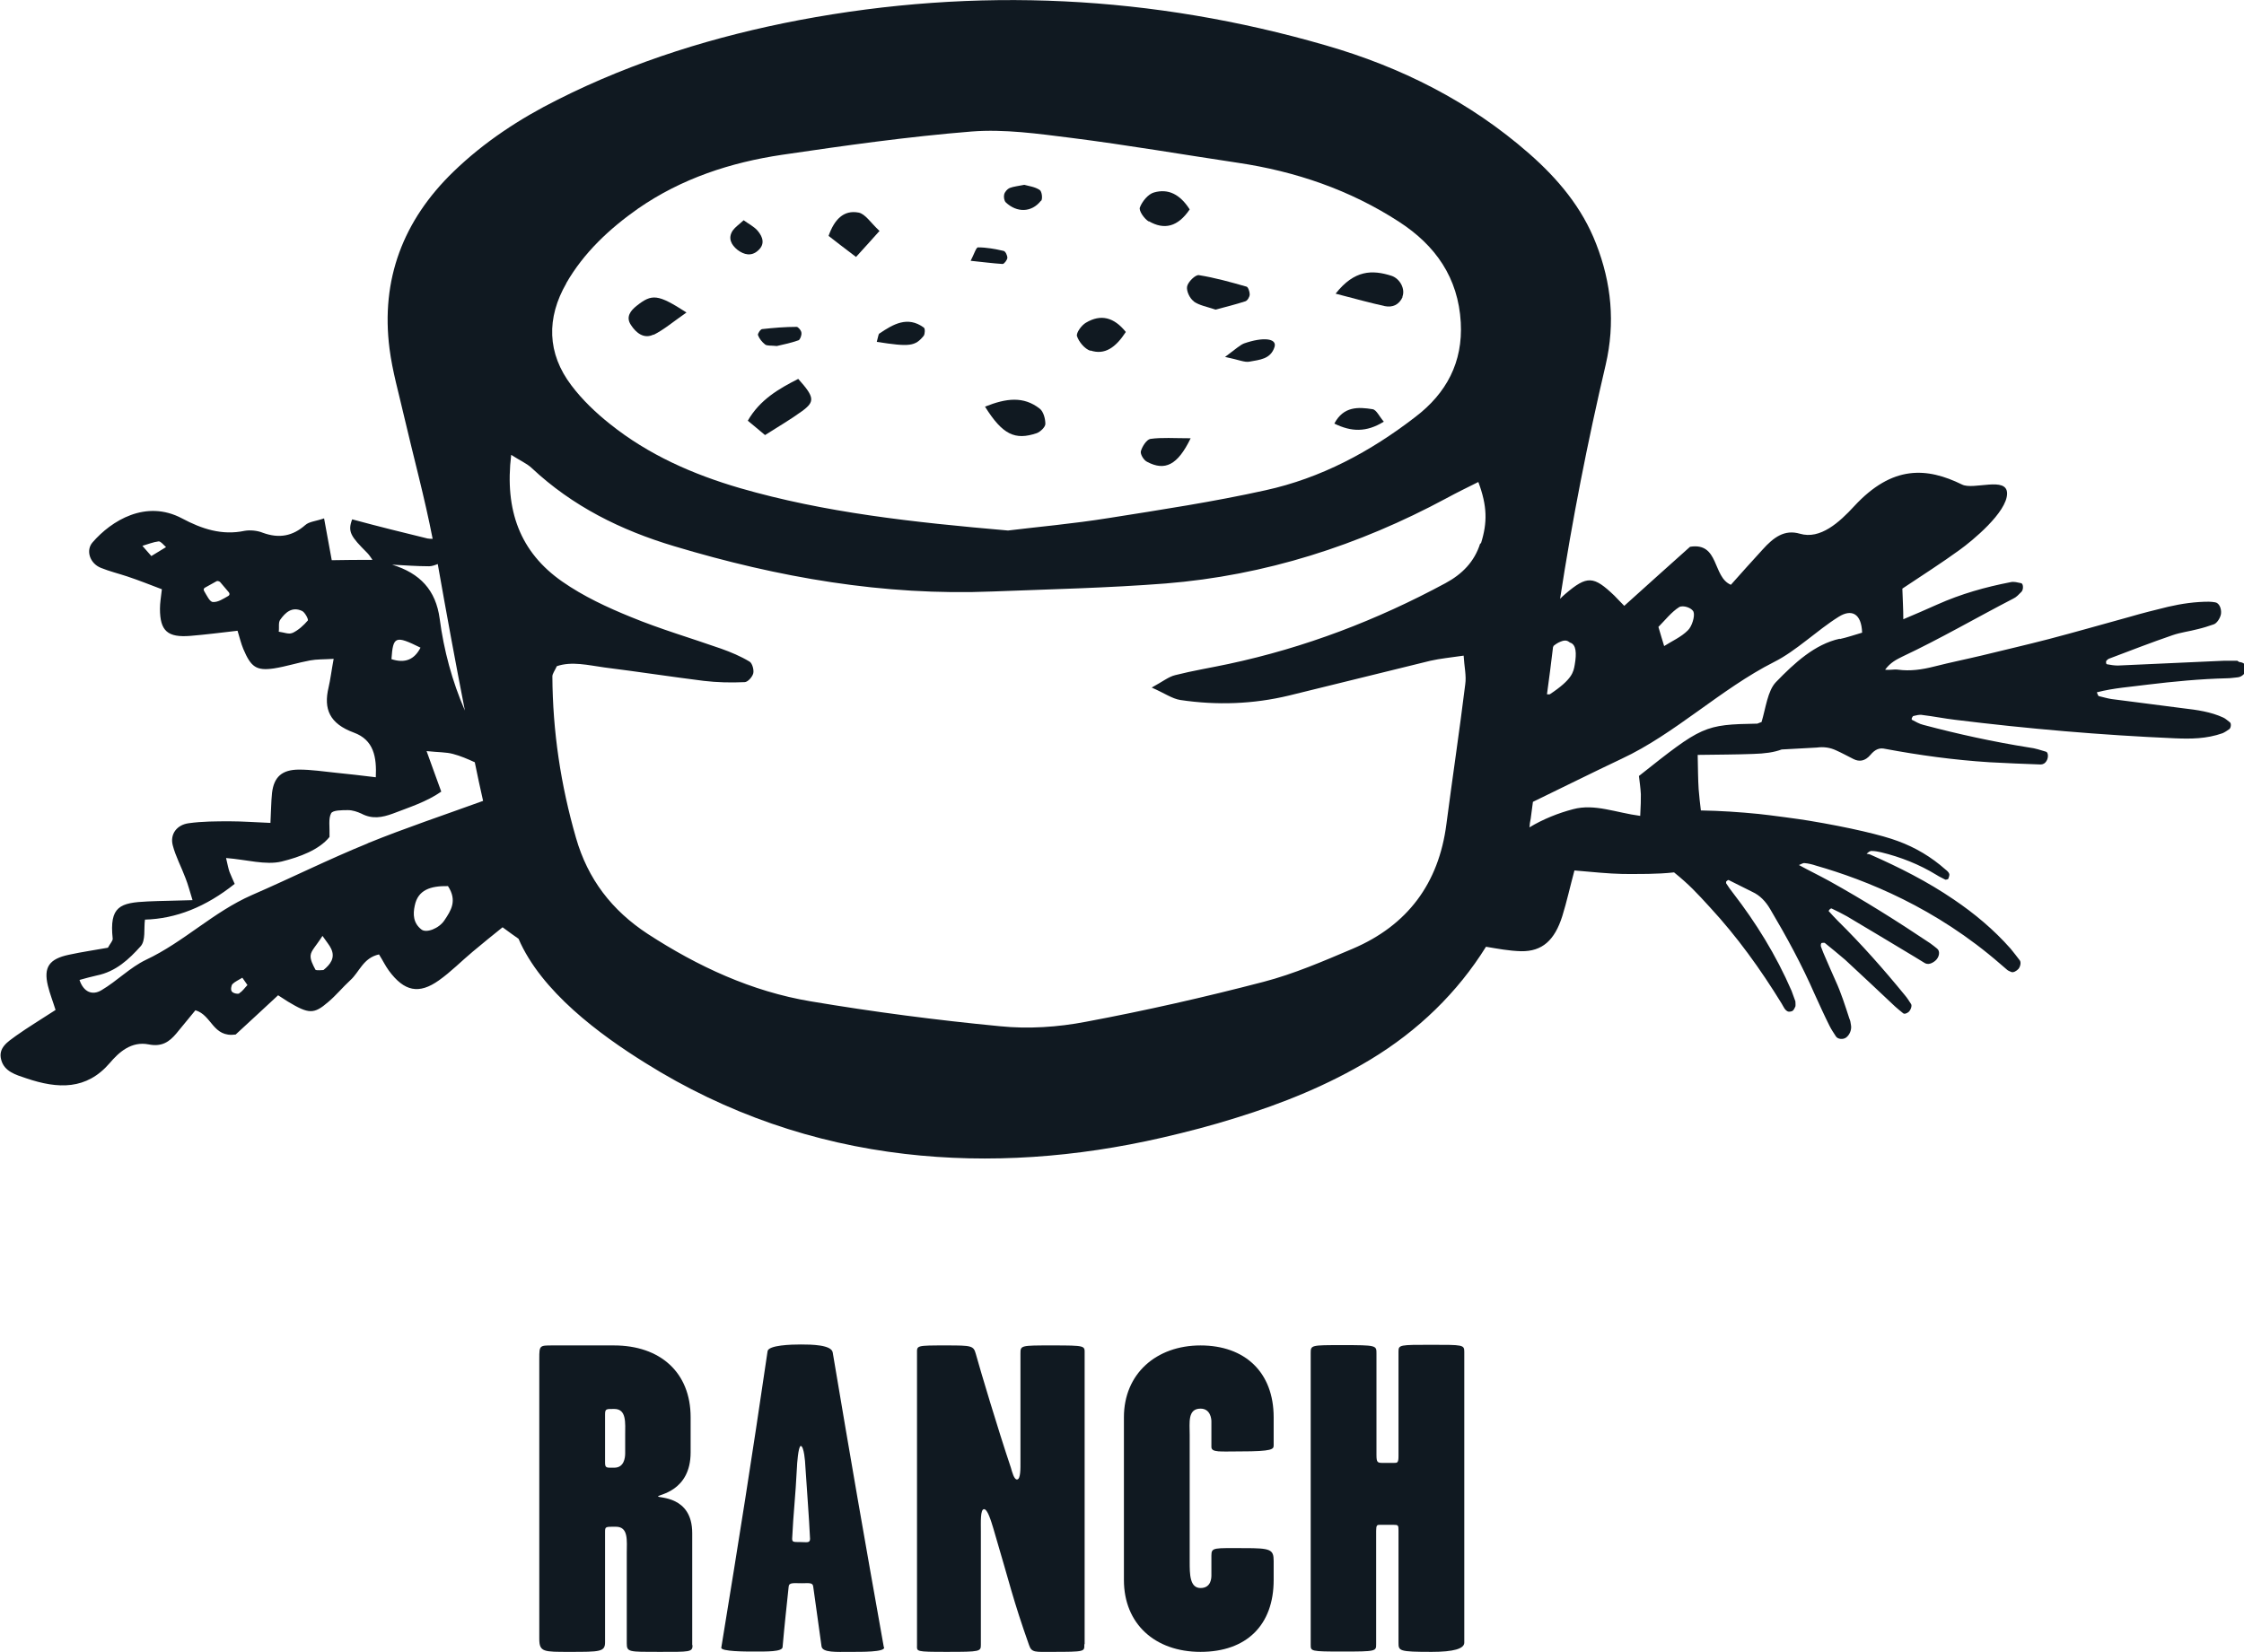
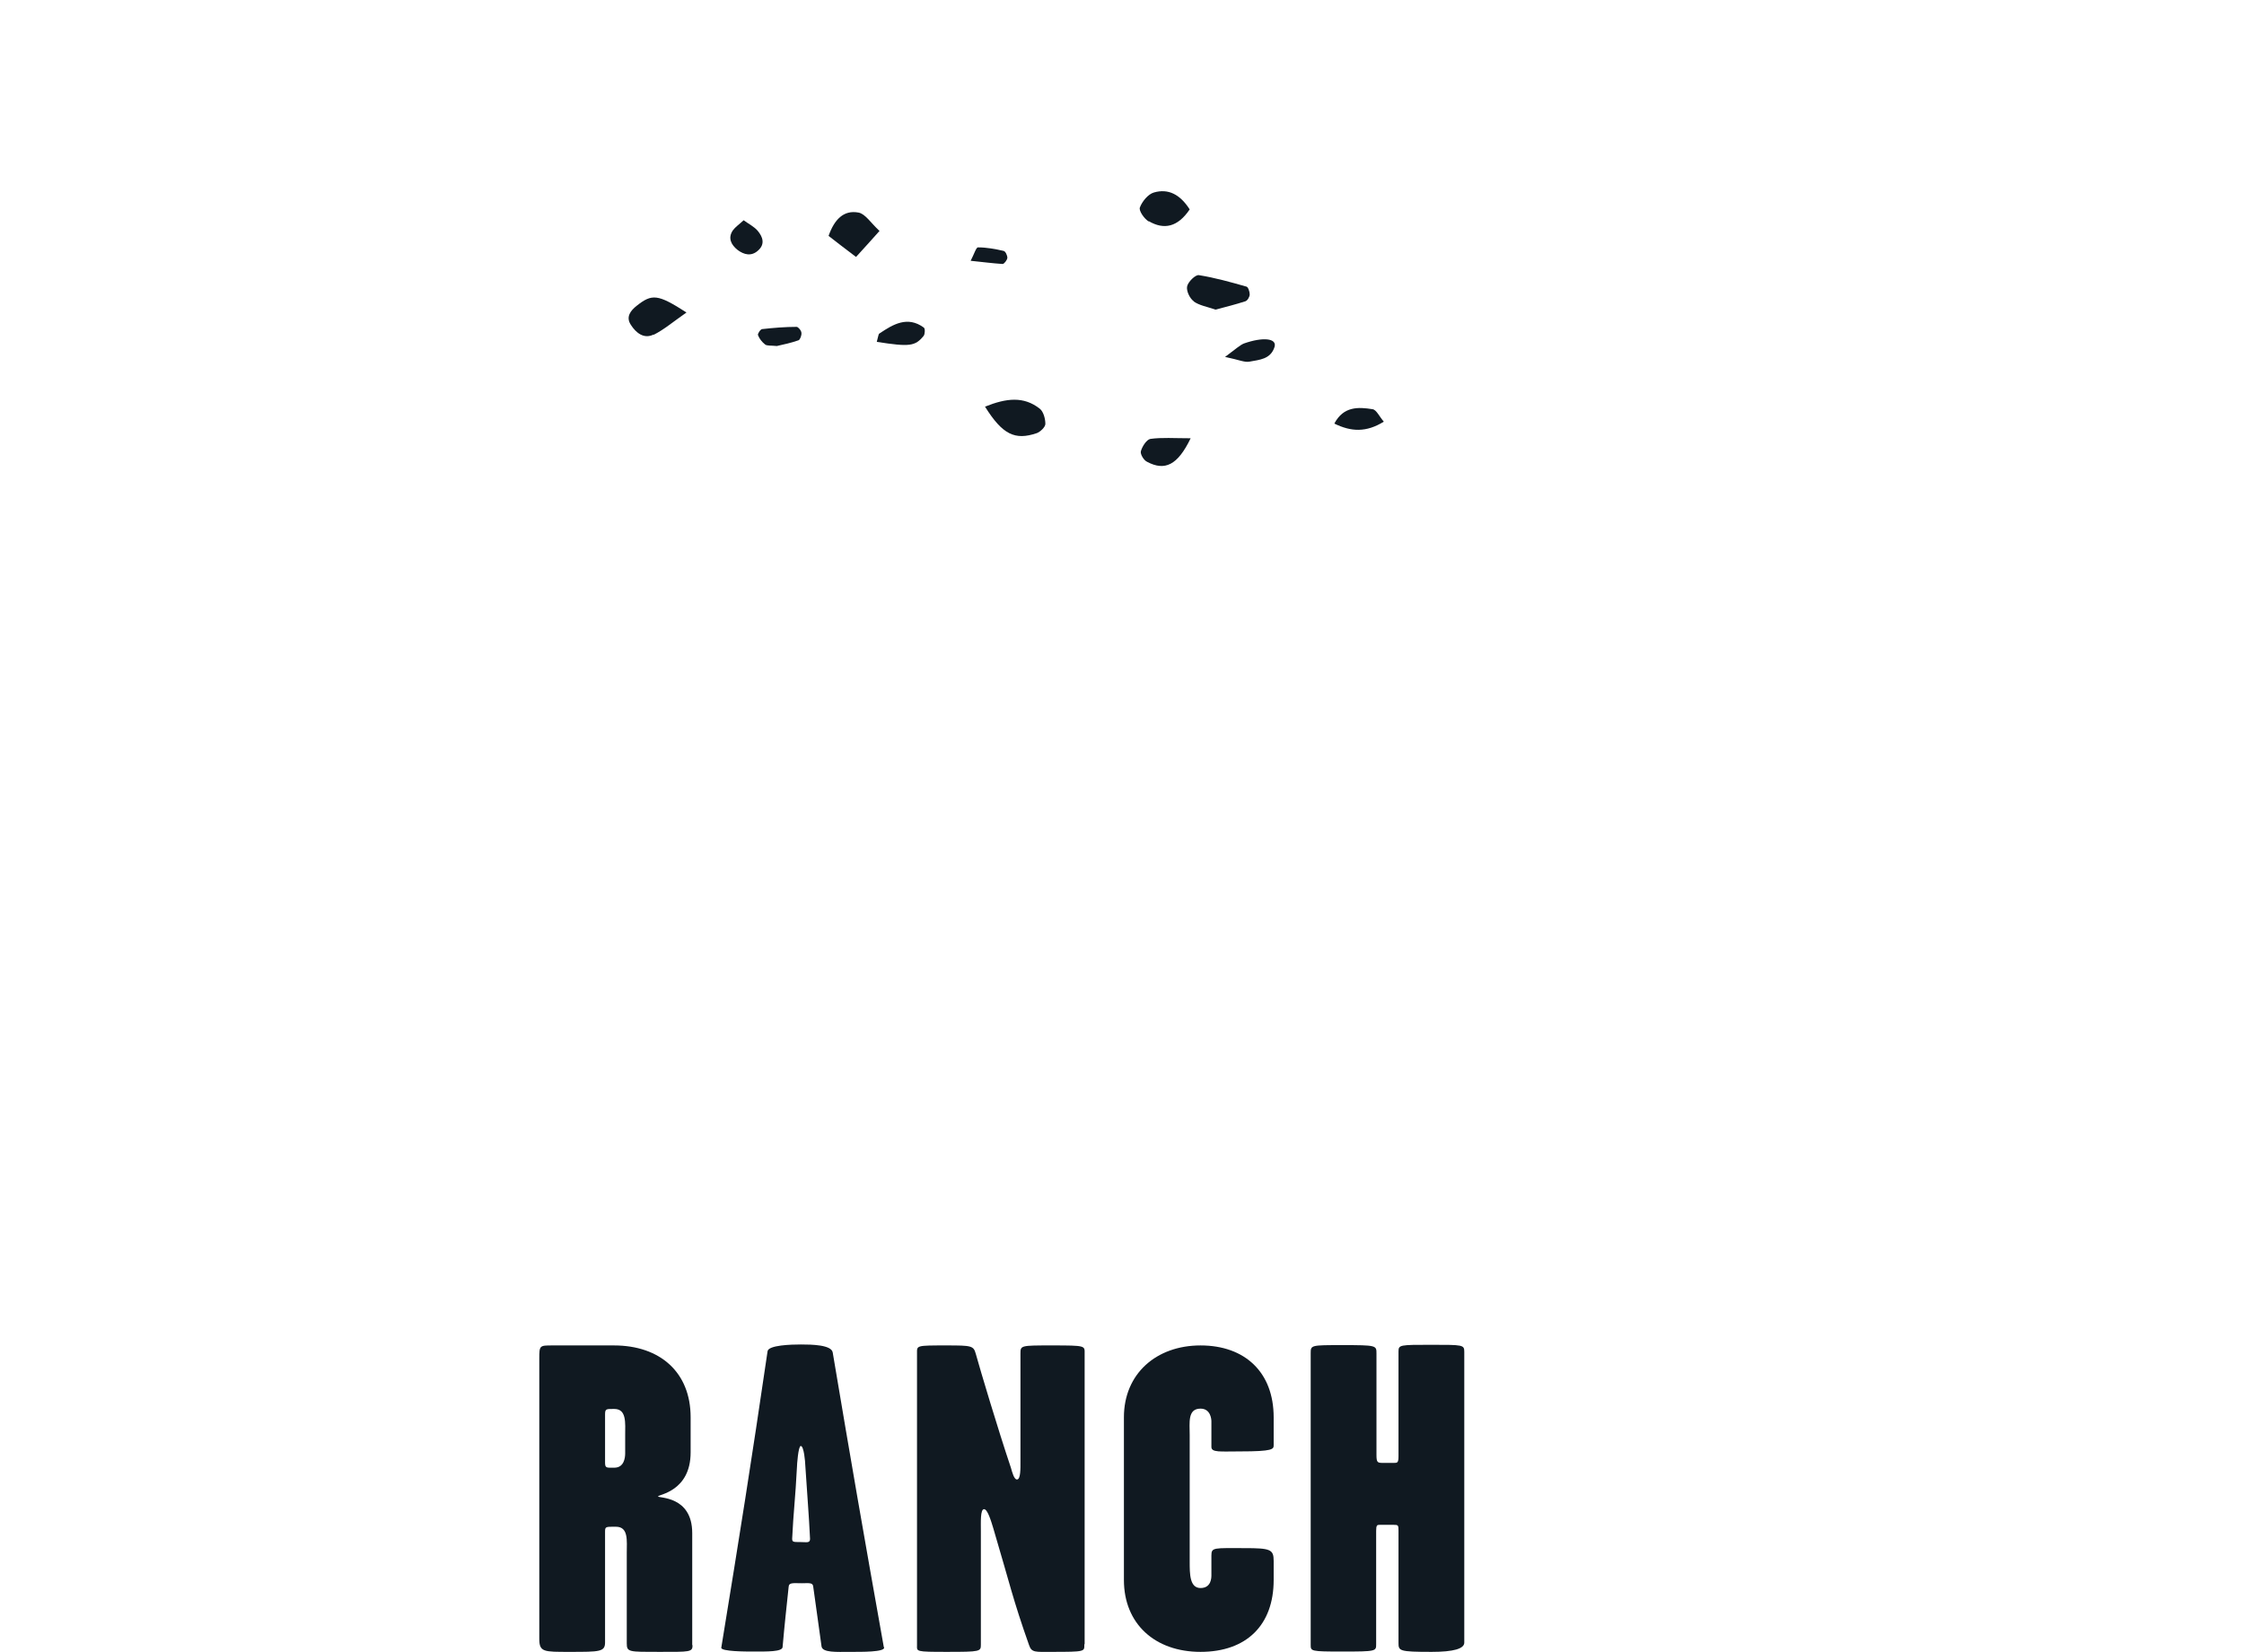
<svg xmlns="http://www.w3.org/2000/svg" id="Layer_1" viewBox="0 0 70.28 51.75">
  <defs>
    <style>
      .cls-1 {
        fill: #101921;
      }
    </style>
  </defs>
  <g>
    <path class="cls-1" d="M21.69,51.54c0,.22-.08.21-1.04.21s-1.02.01-1.02-.27v-2.83c0-.38.06-.82-.34-.82-.32,0-.34-.01-.34.16v3.46c0,.3-.16.3-1.11.3-.81,0-.95.01-.95-.41v-8.78c0-.41.01-.41.41-.41h1.93c1.44,0,2.4.84,2.4,2.25v1.1c0,1.23-1.02,1.32-1.02,1.38,0,.06,1.07-.03,1.07,1.15v3.51ZM19.58,45.52v-.56c0-.38.05-.82-.34-.82-.25,0-.29-.01-.29.17v1.51c0,.18.05.16.29.16.3,0,.34-.3.34-.45Z" />
    <path class="cls-1" d="M27.69,51.61c.03.15-.71.14-1.08.14-.4,0-.85.03-.88-.17-.11-.77-.15-1.11-.26-1.87-.01-.14-.14-.11-.36-.11-.26,0-.4-.03-.41.11-.08.77-.12,1.1-.19,1.89-.01.15-.49.14-.93.14-.21,0-1,0-.99-.12.59-3.61.93-5.75,1.45-9.29.03-.19.74-.21,1.04-.21.34,0,.96.01,1,.25.59,3.51.96,5.64,1.6,9.23ZM25.37,48.21c-.04-.82-.08-1.23-.15-2.32,0-.07-.04-.59-.14-.59-.08,0-.12.6-.12.66-.05.99-.11,1.4-.15,2.24,0,.11.03.11.26.11.19,0,.3.04.3-.1Z" />
    <path class="cls-1" d="M33.96,51.52c0,.22.04.23-1.02.23-.51,0-.63.03-.71-.21-.51-1.44-.6-1.91-1.12-3.66-.07-.23-.18-.6-.29-.6-.12,0-.1.41-.1.69v3.55c0,.22-.01.23-1.07.23-.99,0-.93-.01-.93-.21v-9.14c0-.25-.04-.25.93-.25.78,0,.84.01.91.26.15.54.69,2.35,1.1,3.57.04.14.1.37.19.37.12,0,.11-.36.11-.56v-3.39c0-.25.01-.25.99-.25,1.07,0,1.02.01,1.02.26v9.09Z" />
    <path class="cls-1" d="M39.89,49.5c0,1.41-.85,2.25-2.29,2.25s-2.4-.89-2.4-2.25v-5.1c0-1.36,1.01-2.25,2.4-2.25s2.29.84,2.29,2.25v.88c0,.12-.03.19-1.04.19-.63,0-.91.04-.91-.14v-.8c0-.08-.03-.4-.34-.4-.41,0-.34.44-.34.82v3.98c0,.38,0,.82.34.82s.34-.33.34-.4v-.62c0-.26.08-.23,1.04-.23.81,0,.91.04.91.4v.59Z" />
    <path class="cls-1" d="M45.86,51.46q0,.29-1.02.29c-1.03,0-1.04-.03-1.04-.29v-3.51c0-.17-.01-.18-.16-.18h-.43c-.08,0-.11.01-.11.19v3.55c0,.22,0,.23-1.06.23-.99,0-.99-.01-.99-.21v-9.14c0-.25.01-.25.99-.25,1.07,0,1.07.01,1.07.26v3.18c0,.23.03.25.19.25h.36c.1,0,.14,0,.14-.21v-3.28c0-.21.04-.21,1.03-.21s1.03,0,1.03.22v9.08Z" />
  </g>
  <g>
-     <path class="cls-1" d="M23.42,13.18c.19.16.33.27.54.45.39-.25.79-.48,1.16-.75.41-.3.39-.44-.12-1.01-.61.31-1.2.65-1.58,1.31Z" />
    <path class="cls-1" d="M37.38,9.44c.18.13.43.17.69.26.3-.08.62-.16.93-.26.07-.02.14-.14.14-.22,0-.08-.05-.23-.1-.24-.49-.14-.99-.28-1.49-.36-.11-.02-.34.21-.37.35-.03.14.08.38.21.47Z" />
    <path class="cls-1" d="M30.85,12.74c.55.88.94,1.06,1.62.83.11-.04.27-.19.27-.29,0-.16-.06-.39-.18-.48-.5-.39-1.04-.33-1.71-.06Z" />
-     <path class="cls-1" d="M43.92,9.3c.1-.24-.07-.57-.34-.66-.6-.19-1.16-.19-1.75.56.65.17,1.09.29,1.54.39.24.05.45-.04.56-.29Z" />
    <path class="cls-1" d="M20.47,10.49c.32-.16.6-.4,1.03-.7-.9-.58-1.08-.59-1.56-.21-.19.15-.35.35-.18.6.16.25.41.45.71.3Z" />
    <path class="cls-1" d="M35.98,6.93c.48.28.91.18,1.28-.37-.3-.47-.67-.66-1.12-.53-.18.05-.37.28-.44.47-.04.1.14.36.28.44Z" />
-     <path class="cls-1" d="M34.15,10.98c.45.15.79-.09,1.11-.58-.37-.46-.78-.57-1.25-.29-.14.08-.31.32-.28.42.06.18.24.4.42.46Z" />
    <path class="cls-1" d="M27.54,7.23c-.27-.25-.44-.53-.65-.57-.47-.09-.76.22-.94.73.24.19.48.37.86.66.25-.27.46-.51.74-.82Z" />
    <path class="cls-1" d="M36.03,13.75c-.12.02-.26.24-.3.39-.02.09.09.28.2.33.55.29.95.11,1.36-.74-.53,0-.9-.03-1.26.02Z" />
    <path class="cls-1" d="M27.46,10.71c1.03.16,1.2.14,1.47-.19.04-.06.05-.23,0-.26-.51-.37-.96-.1-1.39.19-.03.02-.03.08-.08.26Z" />
-     <path class="cls-1" d="M32.61,6.29c.05-.07.02-.3-.05-.34-.15-.1-.34-.12-.48-.16-.19.04-.33.05-.46.1-.07.03-.15.12-.17.2-.02.08,0,.2.05.25.35.33.81.32,1.1-.05Z" />
    <path class="cls-1" d="M38.36,11.18c.44.09.62.18.77.15.31-.06.67-.07.79-.47.07-.26-.36-.31-.96-.1-.12.05-.23.15-.59.42Z" />
    <path class="cls-1" d="M23.1,7.83c.2.15.43.21.64.02.23-.2.15-.43-.01-.62-.11-.13-.29-.22-.44-.33-.14.13-.26.21-.34.32-.16.24-.05.45.15.61Z" />
    <path class="cls-1" d="M23.74,10.5c.04.11.13.22.22.29.06.05.18.03.37.05.16-.04.43-.09.68-.18.05-.02.1-.16.09-.23,0-.07-.1-.19-.15-.19-.36,0-.72.03-1.08.07-.05,0-.15.15-.13.19Z" />
    <path class="cls-1" d="M43.34,13.21c-.14-.16-.23-.37-.35-.39-.44-.07-.91-.1-1.2.45.53.26,1,.28,1.55-.06Z" />
    <path class="cls-1" d="M31.55,8.08c0-.08-.06-.21-.12-.22-.26-.06-.53-.11-.8-.11-.06,0-.12.21-.23.42.39.04.69.08,1,.1.05,0,.14-.12.15-.19Z" />
-     <path class="cls-1" d="M70.07,20.7c-.14,0-.28,0-.42,0-1.11.05-2.21.1-3.32.15-.12,0-.23-.02-.34-.04-.02,0-.03-.03-.03-.06,0-.02,0-.05.02-.06.02-.02.04-.04.06-.05.66-.25,1.33-.51,2-.74.26-.09.53-.12.79-.19.17-.04.33-.09.5-.15.1-.03.21-.2.23-.33.02-.17-.06-.34-.18-.36-.07-.01-.13-.02-.2-.02-.42,0-.85.06-1.28.16-.41.1-.81.2-1.22.32-.84.23-1.67.47-2.51.69-.69.18-1.39.34-2.08.51-.5.12-1,.22-1.51.35-.39.1-.76.15-1.13.1-.13-.02-.26.02-.41,0,.17-.23.36-.32.54-.41,1.17-.55,2.32-1.22,3.48-1.82.09-.04.17-.13.25-.21.07-.07.06-.26-.01-.27-.11-.02-.22-.06-.34-.03-.77.15-1.53.36-2.29.7-.35.16-.71.31-1.06.46,0-.32-.02-.63-.03-.96.66-.44,1.24-.81,1.79-1.21.39-.28,1.49-1.18,1.49-1.77,0-.55-1.05-.1-1.41-.28-1.1-.54-2.18-.62-3.38.68-.46.5-1.06,1.05-1.7.86-.48-.14-.82.11-1.17.5-.34.37-.67.74-.99,1.1-.58-.24-.36-1.34-1.28-1.19-.64.57-1.36,1.22-2.06,1.85-.15-.15-.23-.24-.31-.32-.65-.62-.85-.64-1.54-.05-.06.05-.11.1-.16.15.38-2.47.86-4.91,1.43-7.34.3-1.3.18-2.55-.3-3.78-.44-1.14-1.2-2.04-2.1-2.83-1.86-1.63-4.01-2.71-6.37-3.39C36.1-.15,30.59-.42,25.03.63c-2.62.5-5.16,1.28-7.56,2.49-1.2.6-2.31,1.33-3.27,2.26-1.57,1.52-2.28,3.37-2,5.55.09.7.29,1.39.45,2.09.3,1.29.65,2.57.9,3.86-.05,0-.11,0-.16-.01-.74-.18-1.55-.38-2.36-.6-.15.39-.04.54.47,1.05.06.06.11.14.16.21.21.07.43.13.64.2h0c-.21-.07-.43-.13-.64-.2,0,0,0,0,0,0-.01,0-.02,0-.03-.01h0s0,0,0,0l.04.02c-.42,0-.84,0-1.28.01l-.24-1.31c-.26.09-.47.1-.59.21-.39.34-.81.43-1.33.24-.17-.07-.4-.09-.57-.06-.71.15-1.34-.06-1.96-.39-1.13-.6-2.21.07-2.8.75-.22.25-.09.66.26.8.27.11.56.18.83.27.36.12.71.26,1.08.4-.03.26-.06.43-.06.61,0,.7.24.91.96.85.48-.04.95-.1,1.47-.16.07.23.11.4.18.57.24.57.41.69.96.61.38-.06.75-.18,1.13-.25.21-.04.43-.03.74-.05-.07.38-.1.64-.16.9-.16.67.03,1.13.79,1.41.63.23.72.77.69,1.4-.47-.06-.86-.1-1.24-.14-.39-.04-.78-.1-1.16-.1-.54,0-.79.23-.85.73-.03.29-.03.59-.05.94-.49-.02-.88-.05-1.26-.05-.44,0-.87,0-1.3.06-.37.05-.59.34-.5.69.09.35.27.68.4,1.03.08.2.13.4.22.69-.55.02-.98.02-1.4.04-.87.04-1.21.15-1.1,1.17,0,.07-.08.15-.15.28-.38.07-.81.13-1.22.22-.62.13-.8.39-.66.97.06.25.16.5.24.76-.46.3-.86.54-1.24.81-.26.19-.57.38-.46.76.1.36.45.46.78.57,1,.34,1.89.37,2.62-.48.28-.33.67-.69,1.22-.58.41.08.64-.08.86-.34.2-.24.4-.49.6-.73.52.15.54.86,1.26.76.41-.38.88-.81,1.33-1.23.15.1.23.15.31.2.65.39.81.4,1.26.01.25-.21.45-.46.69-.68.29-.26.4-.7.9-.81.12.19.2.36.31.51.48.65.94.75,1.57.3.38-.27.7-.6,1.06-.9.31-.26.63-.52.93-.76.2.15.36.26.5.36.71,1.65,2.54,3,3.97,3.89,2.55,1.6,5.3,2.52,8.13,2.85,2.65.31,5.37.11,8.06-.51.78-.18,1.55-.38,2.31-.62,1.46-.45,2.89-1.03,4.2-1.82,1.51-.91,2.74-2.11,3.63-3.54.36.06.72.13,1.1.14.66.01,1.05-.34,1.29-1.1.14-.45.24-.91.38-1.43.59.05,1.05.1,1.52.11.53,0,1.06.01,1.6-.05.48.39.7.63,1.13,1.1.84.91,1.57,1.92,2.24,3.01.06.1.1.21.2.25.04.01.1,0,.14-.02.04-.03.07-.09.09-.14.01-.05,0-.11,0-.16-.04-.11-.08-.22-.12-.33-.49-1.13-1.12-2.14-1.83-3.06-.08-.1-.15-.2-.22-.31,0-.01,0-.04,0-.05.02-.02.06-.06.08-.05.25.12.49.25.74.37.24.11.42.3.56.54.51.86.99,1.74,1.4,2.68.15.33.3.66.46.98.06.12.13.22.2.33.06.09.22.1.31.04.12-.08.19-.26.16-.4-.01-.07-.02-.14-.05-.2-.13-.4-.26-.81-.43-1.18-.11-.24-.21-.48-.32-.73-.05-.11-.09-.21-.13-.32-.03-.06-.01-.14.02-.14.03,0,.07-.01.09,0,.21.17.43.35.64.53.52.48,1.04.97,1.56,1.46.08.07.16.14.25.21.04.04.12.01.18-.04.07-.07.11-.2.07-.25-.06-.09-.12-.19-.19-.27-.67-.82-1.36-1.6-2.1-2.33-.1-.1-.19-.2-.29-.31.03-.06.07-.08.09-.08.17.08.33.16.49.25.71.42,1.42.85,2.12,1.27.1.06.21.13.31.19.1.06.22.02.33-.07.13-.11.16-.3.06-.38-.07-.06-.14-.11-.22-.17-1.03-.69-2.08-1.35-3.16-1.95-.31-.17-.64-.33-.95-.5.06-.02.13-.07.18-.06.12.01.24.04.36.08,1.57.45,3.75,1.32,5.78,3.09.07.06.14.12.21.18.04.03.08.04.12.06.06.03.17-.03.23-.1.06-.08.08-.2.04-.26-.1-.13-.19-.25-.29-.37-.53-.6-1.13-1.1-1.78-1.54-.82-.56-1.71-1.01-2.62-1.41-.03-.01-.07-.02-.11-.02.05-.05.11-.1.17-.09.09,0,.19.02.28.04.62.15,1.2.38,1.74.71.09.06.19.1.28.15.02,0,.08-.01.09-.03.02-.05.04-.12.03-.15-.02-.06-.07-.1-.12-.14-.44-.39-.94-.69-1.49-.89-.47-.18-1.52-.43-2.79-.64-.22-.04-1.27-.18-1.57-.21-.6-.06-1.21-.1-1.81-.11-.03-.22-.05-.45-.07-.67-.02-.31-.02-.62-.03-1.07.68-.01,1.2-.01,1.73-.03.37-.01.66-.05.9-.14l1.1-.06c.22-.03.42,0,.61.09.18.08.36.18.54.27.18.09.36.07.53-.13.15-.18.29-.23.46-.19,1.07.2,2.16.35,3.27.42.53.03,1.06.05,1.6.07.07,0,.14-.03.19-.12.06-.1.05-.26-.02-.28-.17-.05-.34-.11-.52-.13-1.13-.18-2.23-.42-3.32-.71-.13-.03-.24-.1-.36-.16-.01,0-.01-.04,0-.06.01-.02.03-.06.05-.06.09-.02.19-.05.28-.03.34.04.68.11,1.02.15,2.27.28,4.57.48,6.89.58.49.02.98.02,1.49-.16.07-.03.14-.08.2-.12.06-.03.08-.18.03-.22-.07-.05-.14-.12-.21-.15-.39-.18-.82-.24-1.25-.29-.75-.1-1.5-.19-2.25-.29-.13-.02-.26-.06-.39-.09-.03,0-.04-.06-.07-.12.54-.14,1.06-.17,1.58-.24.83-.1,1.66-.18,2.48-.2.12,0,.24-.02.35-.03.13-.01.26-.13.27-.26.01-.12-.07-.21-.22-.22ZM4.74,17.42c-.09-.11-.19-.21-.28-.32.17-.05.34-.12.51-.14.07,0,.15.11.23.18-.15.09-.31.19-.46.28ZM7.15,18.67c-.16.09-.32.2-.48.19-.1,0-.19-.2-.28-.35-.02-.04-.01-.08.03-.1.12-.07.24-.13.36-.2.03-.02.08,0,.11.02.09.11.19.22.28.33.03.04.02.09-.02.11ZM9.15,19.83c-.1.05-.26-.02-.42-.04.02-.14-.02-.29.05-.38.15-.21.36-.42.68-.27.09.04.21.27.18.3-.13.15-.29.3-.48.39ZM12.28,17.69h0c.39.02.78.05,1.16.05.08,0,.17-.03.27-.07.27,1.53.55,3.06.85,4.59-.4-.92-.66-1.89-.79-2.88-.12-.89-.61-1.42-1.49-1.69ZM13.17,20.29c-.19.37-.48.5-.91.36.05-.72.12-.75.91-.36ZM7.5,31.12c-.05.03-.2,0-.24-.06-.04-.05-.02-.18.02-.23.08-.08.2-.13.31-.2.05.07.09.13.16.23-.08.08-.15.19-.25.25ZM10.12,30.39s-.22.02-.24-.01c-.08-.15-.17-.32-.15-.46.02-.15.16-.27.37-.6.13.19.22.29.27.4.14.29-.03.5-.24.67ZM13.92,28.83c-.17.26-.57.41-.72.29-.26-.2-.27-.48-.21-.75.1-.49.49-.62,1.04-.61.3.46.09.77-.11,1.07ZM11.52,26.42c-1.23.5-2.41,1.09-3.63,1.62-1.21.53-2.13,1.47-3.32,2.03-.5.24-.9.66-1.39.95-.28.17-.56.07-.69-.32.18-.05.36-.1.54-.14.6-.12,1.01-.51,1.37-.91.17-.18.1-.56.14-.84q1.46-.04,2.81-1.12c-.05-.12-.11-.24-.16-.37-.04-.11-.06-.23-.11-.44.64.05,1.24.23,1.74.11.57-.14,1.18-.37,1.5-.77.01-.33-.04-.57.05-.74.05-.1.34-.1.53-.1.14,0,.29.05.42.11.34.18.65.12.98,0,.52-.2,1.06-.37,1.52-.69-.15-.42-.29-.79-.46-1.27.37.04.61.03.83.09.23.06.46.16.68.26,0,0,0,0,0,0,.08.4.17.81.26,1.21-1.21.44-2.44.85-3.62,1.33ZM17.73,8.88c.55-.96,1.35-1.71,2.26-2.35,1.36-.94,2.89-1.44,4.5-1.68,1.97-.29,3.95-.57,5.94-.73,1.03-.08,2.08.07,3.12.2,1.74.22,3.48.52,5.22.78,1.81.27,3.51.85,5.05,1.85,1.14.74,1.85,1.75,1.93,3.15.07,1.25-.45,2.22-1.42,2.96-1.41,1.09-2.96,1.92-4.7,2.3-1.62.36-3.27.61-4.91.87-1.12.18-2.26.28-3.15.39-3-.26-5.74-.56-8.4-1.33-1.47-.43-2.86-1.04-4.07-2.01-.44-.35-.86-.75-1.2-1.2-.77-1.01-.79-2.12-.16-3.21ZM46.36,17.02c-.18.58-.57.97-1.09,1.25-2.15,1.16-4.4,2.02-6.79,2.53-.56.12-1.12.21-1.67.35-.21.05-.39.2-.74.39.41.18.64.35.9.39,1.14.17,2.28.13,3.4-.14,1.48-.36,2.95-.73,4.43-1.09.31-.07.63-.1,1.04-.16.02.35.09.63.05.9-.18,1.46-.4,2.92-.59,4.38-.24,1.86-1.22,3.17-2.93,3.9-.92.39-1.84.79-2.8,1.04-1.84.48-3.69.9-5.56,1.25-.88.17-1.81.23-2.69.14-1.98-.19-3.97-.45-5.93-.78-1.85-.31-3.53-1.09-5.1-2.11-1.13-.74-1.88-1.72-2.25-3.01-.48-1.66-.73-3.34-.74-5.06,0-.08.07-.17.14-.32.47-.16.98-.03,1.49.04,1.04.13,2.07.29,3.11.42.42.05.85.06,1.28.04.1,0,.24-.16.27-.27.03-.11-.03-.32-.11-.37-.28-.17-.59-.3-.9-.41-.94-.33-1.9-.61-2.82-.99-.74-.3-1.49-.65-2.15-1.11-1.32-.92-1.81-2.23-1.6-3.97.28.18.49.27.64.41,1.28,1.2,2.79,1.95,4.46,2.45,3.26.98,6.56,1.56,9.98,1.42,1.8-.07,3.61-.11,5.41-.25,3.12-.25,6.05-1.19,8.8-2.67.33-.18.66-.34,1-.51.28.75.29,1.27.08,1.93ZM52.59,19.02c.12-.07.4.02.45.15.05.13-.05.46-.18.58-.21.21-.49.33-.74.49-.05-.17-.11-.35-.18-.6.2-.2.41-.47.65-.62ZM48.65,20.26s0-.02,0-.02c.07-.06.15-.11.23-.14.19-.08.25.01.29.03.2.06.21.34.15.69-.04.23-.07.46-.78.93-.04.01-.06,0-.09,0,.07-.49.13-.99.19-1.48ZM57.62,20.01c-.78.17-1.42.76-2,1.36-.26.27-.32.82-.45,1.25-.05.02-.09.03-.13.05-1.67.03-1.73.07-3.71,1.64.02.18.05.37.06.57,0,.17,0,.35-.02.68-.76-.1-1.43-.39-2.1-.21-.46.12-.94.31-1.37.57,0-.02.01-.05.01-.07,0-.07.02-.13.03-.2.02-.18.05-.35.07-.53.93-.45,1.85-.91,2.78-1.35,1.67-.78,3.11-2.19,4.77-3.03.7-.35,1.34-.99,2.03-1.42.4-.25.71-.1.73.5-.24.07-.47.15-.7.2Z" />
  </g>
</svg>